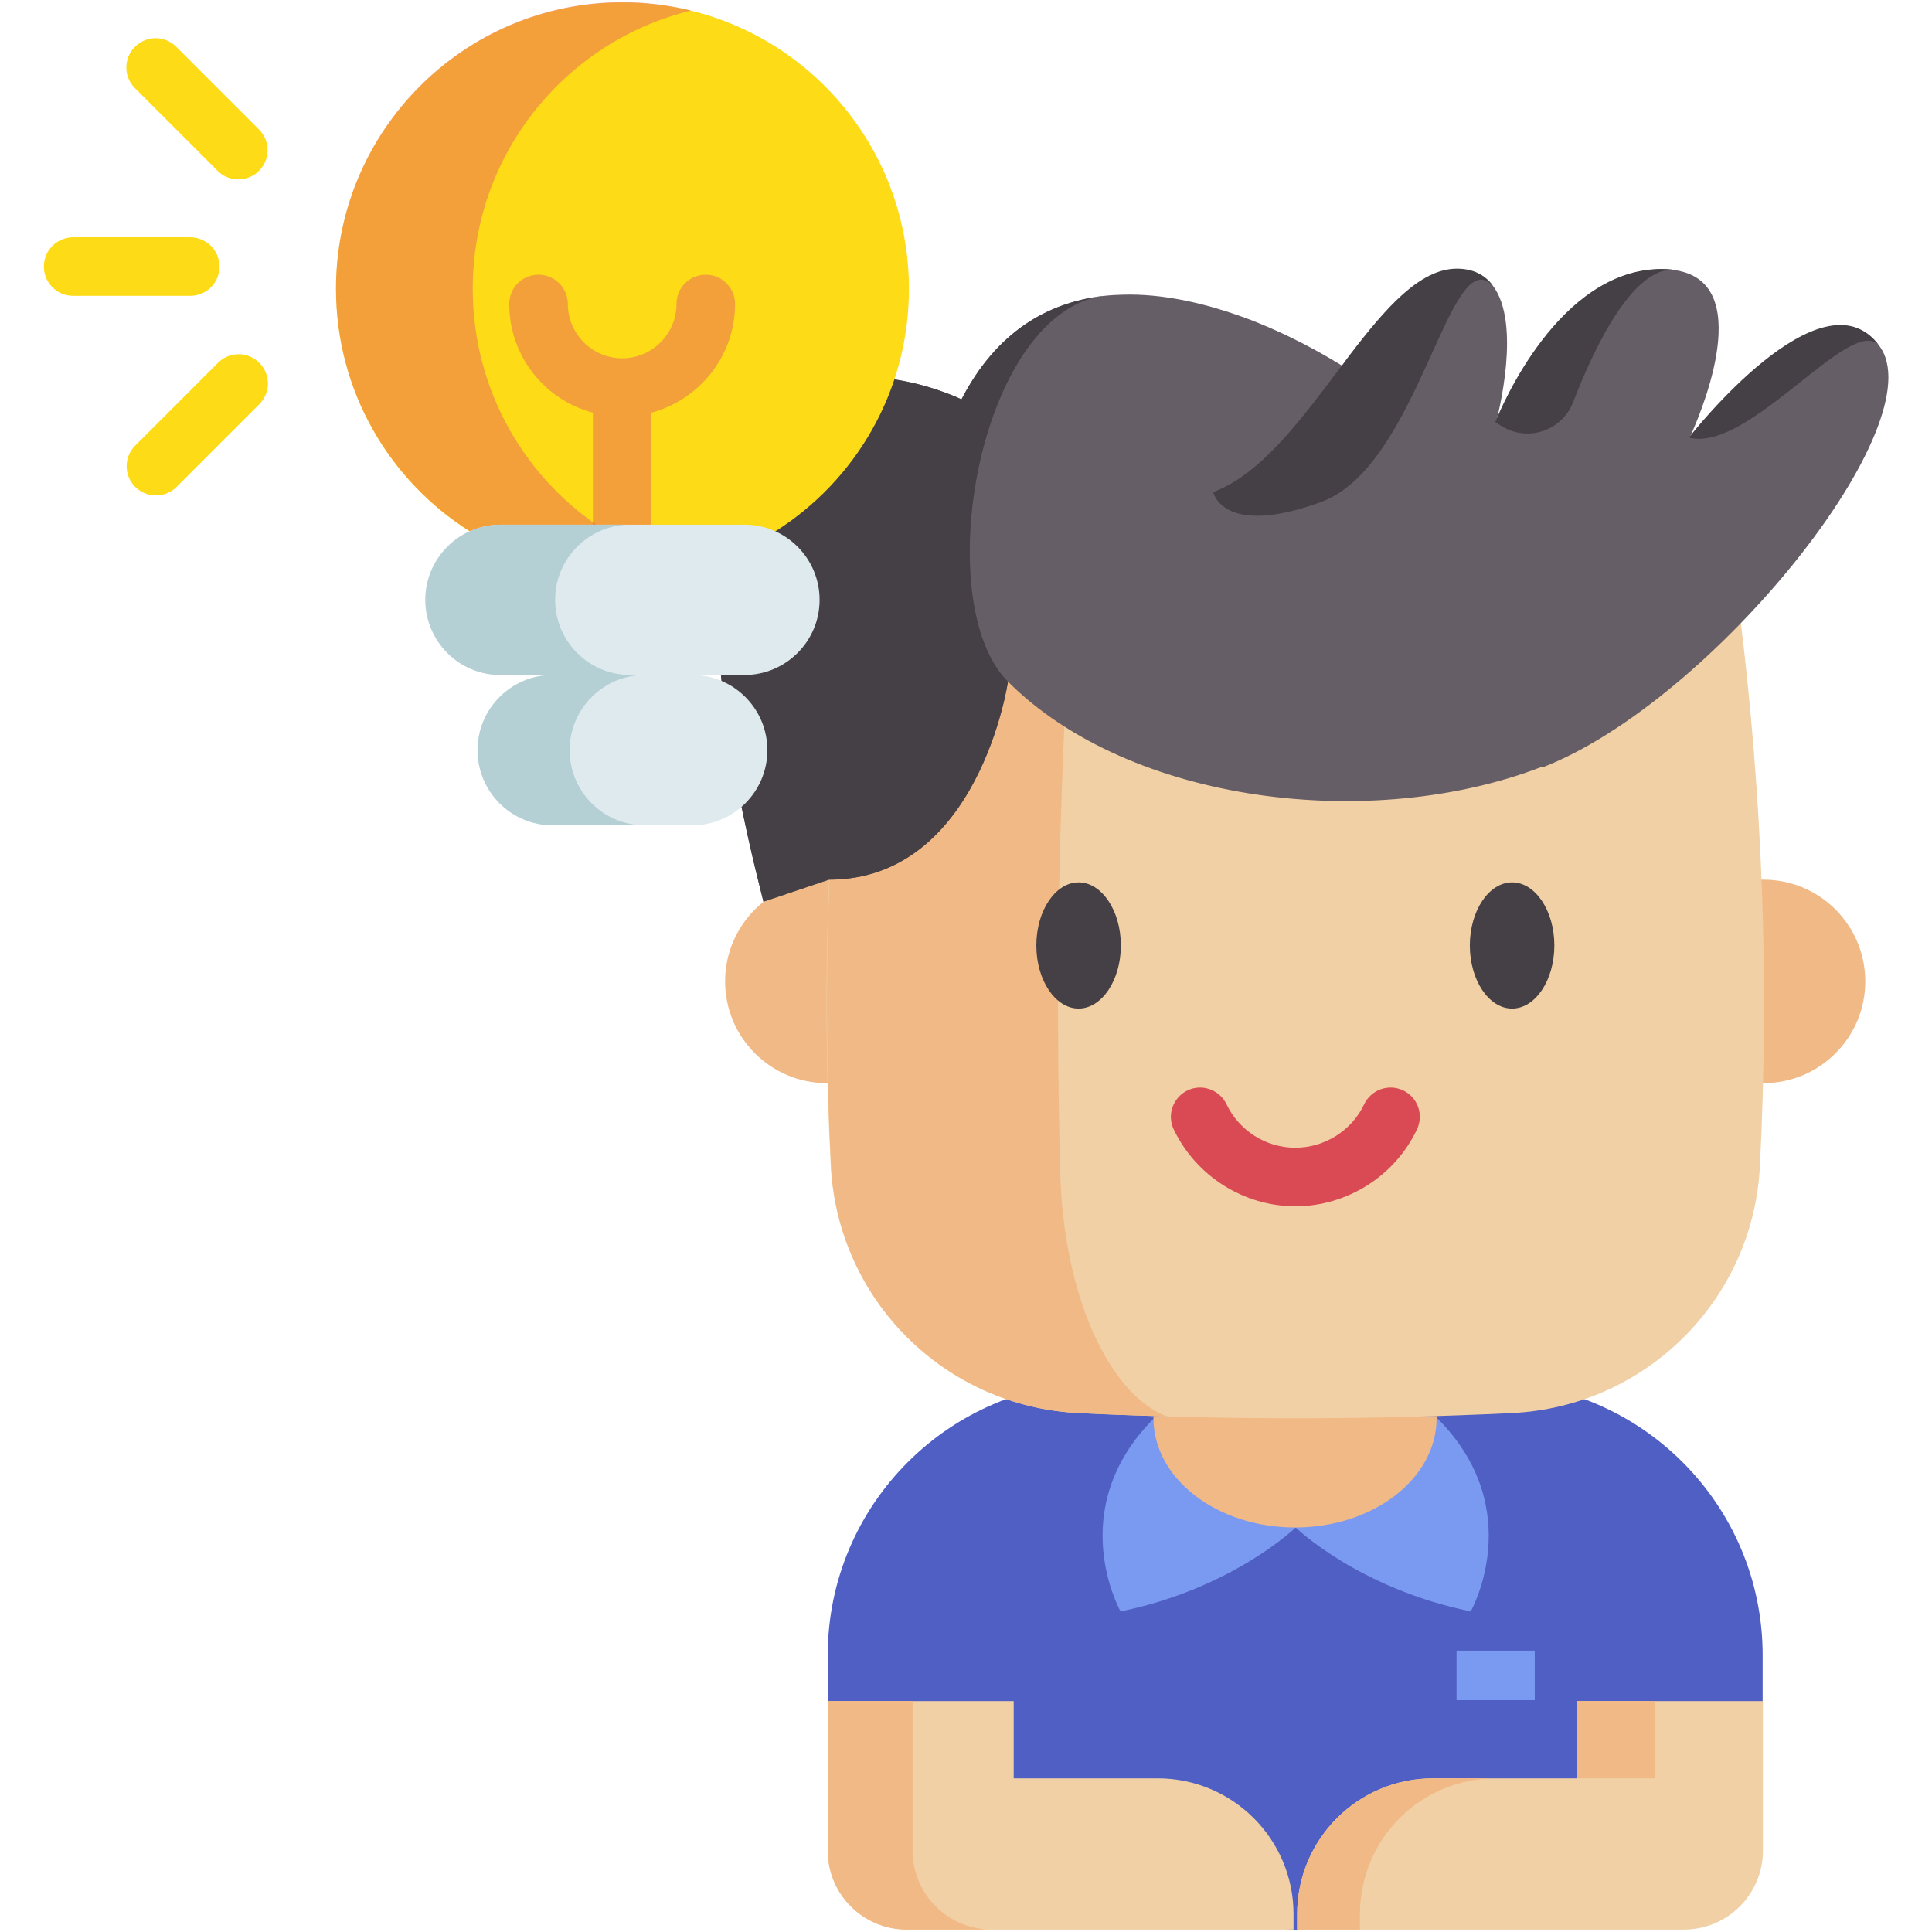
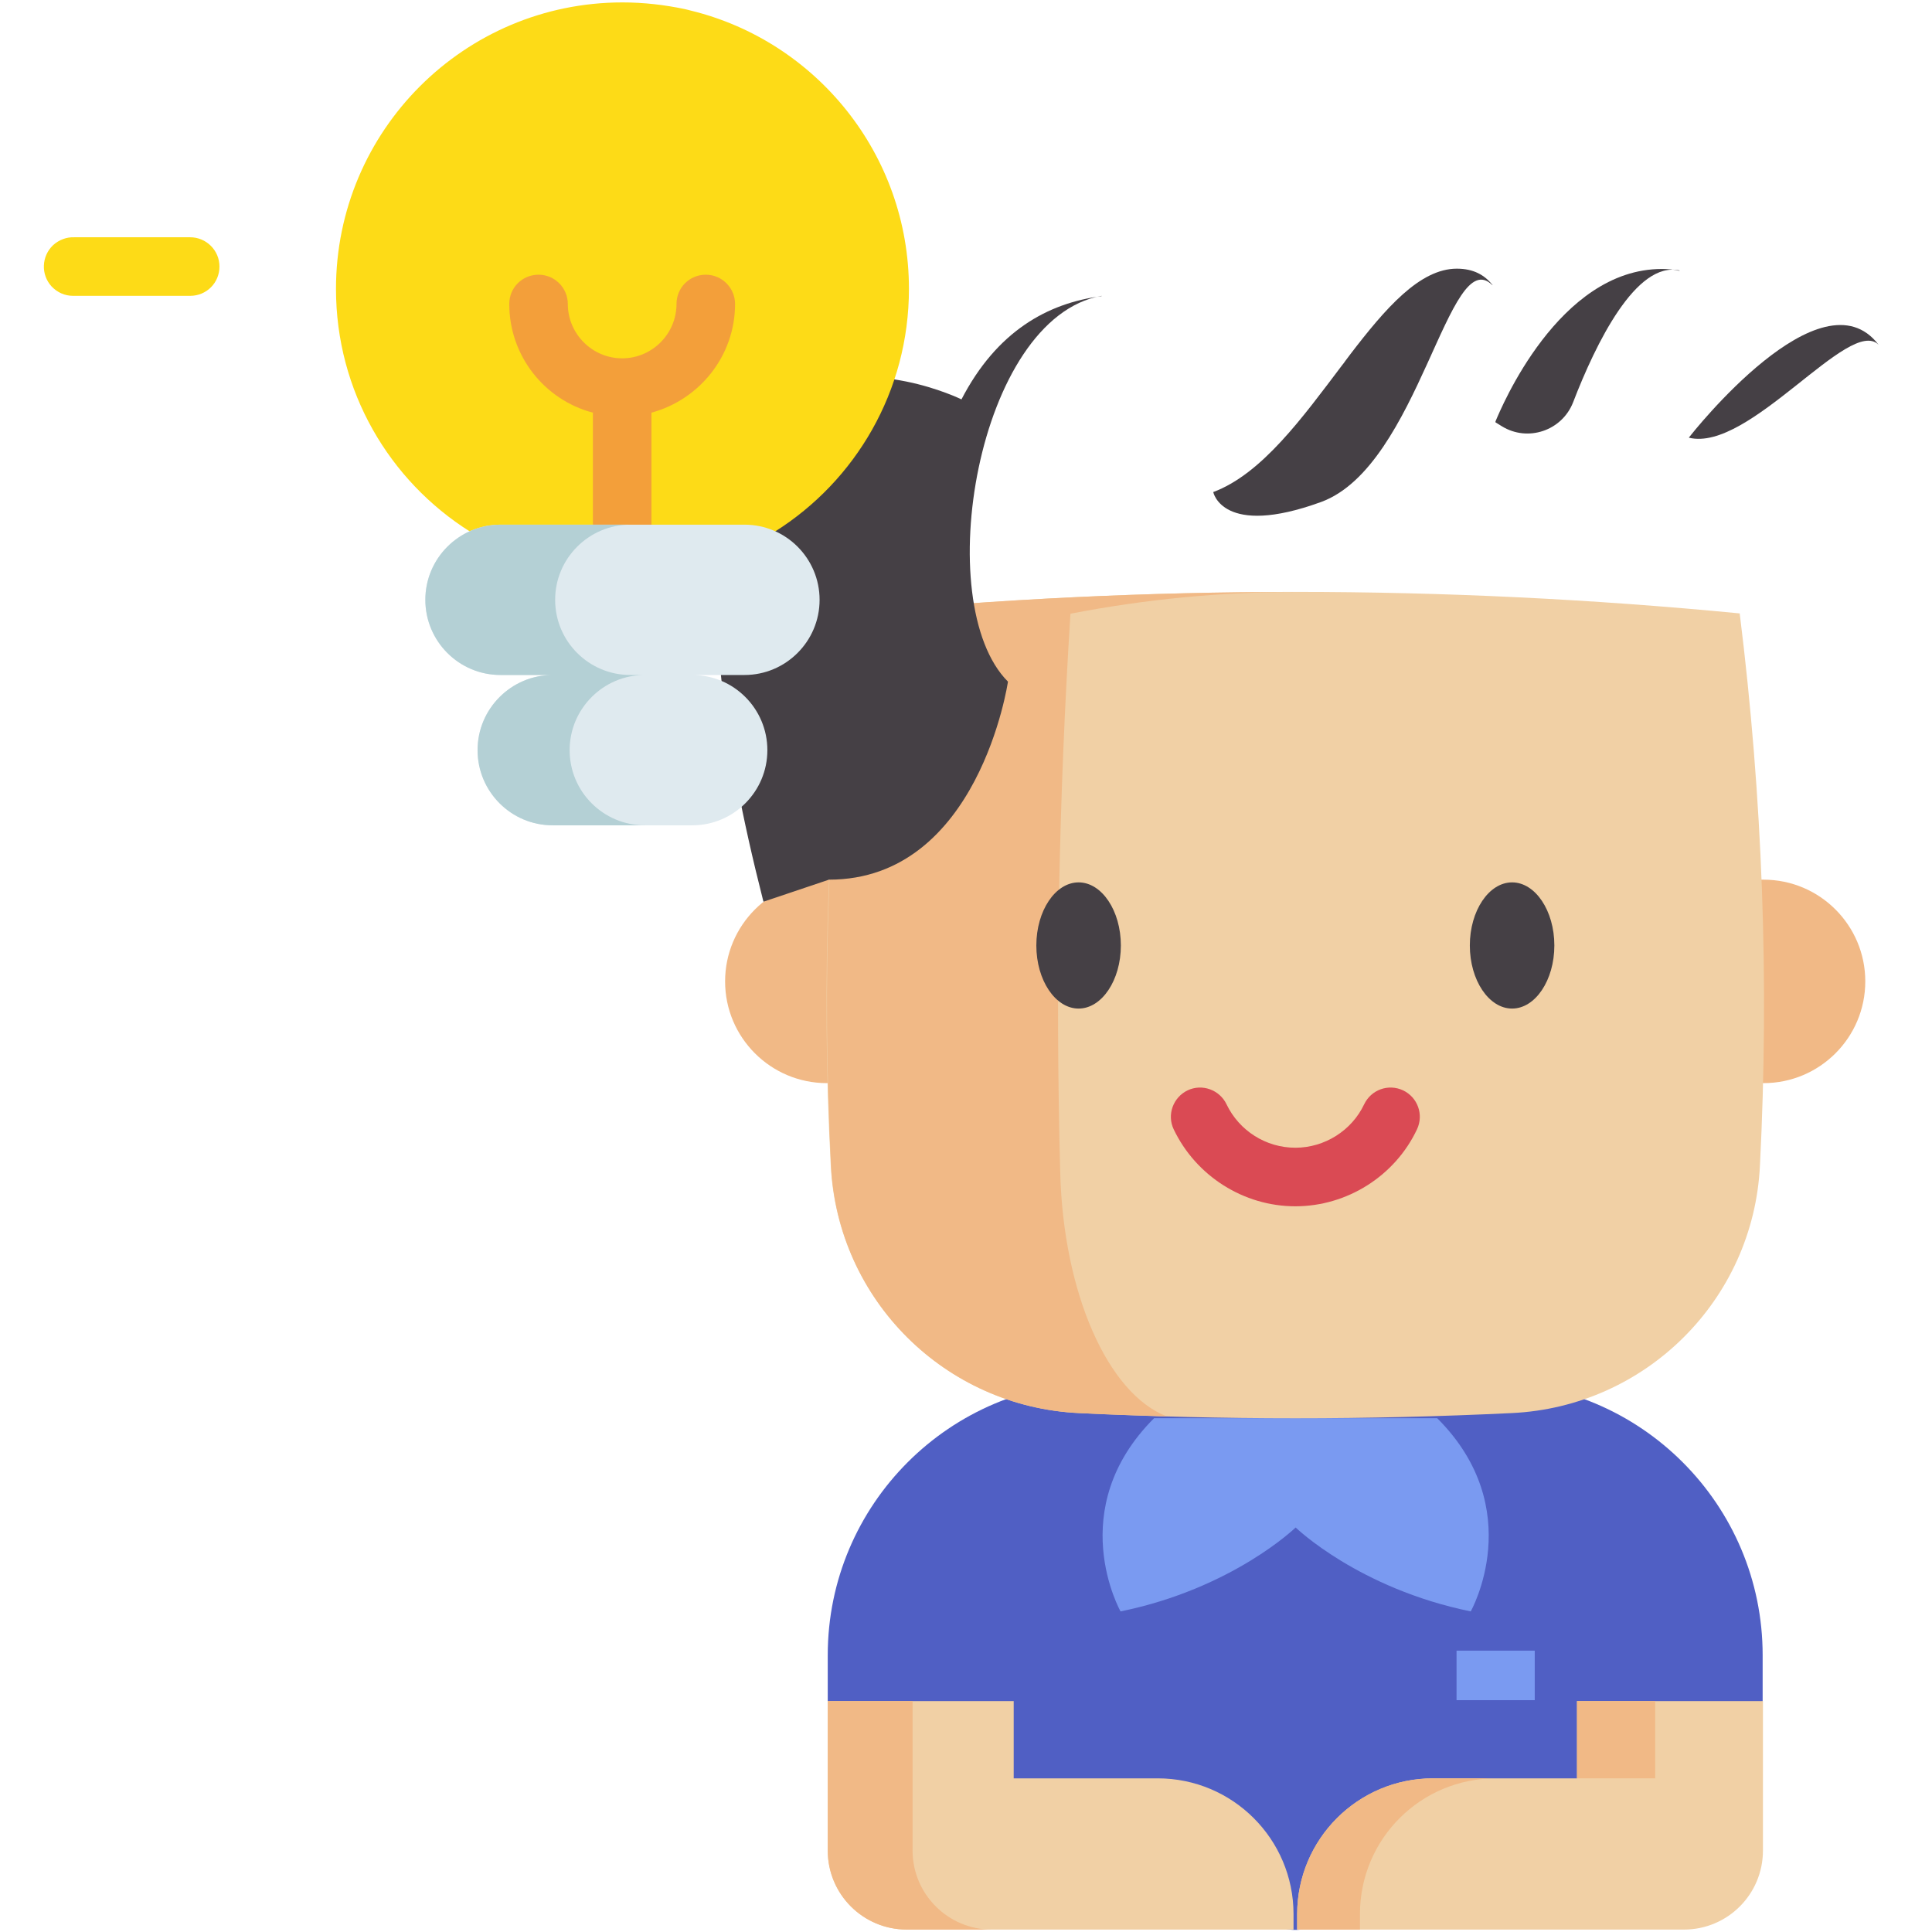
<svg xmlns="http://www.w3.org/2000/svg" id="Capa_1" version="1.1" viewBox="0 0 64 64">
  <defs>
    <style>
      .st0 {
        fill: #fddb17;
      }

      .st1 {
        fill: #7a9af1;
      }

      .st2 {
        fill: #e5486e;
        opacity: .4;
      }

      .st3 {
        fill: #454045;
      }

      .st4 {
        fill: #f1d0a5;
      }

      .st5 {
        fill: #f1b986;
      }

      .st6 {
        fill: #665e66;
      }

      .st7 {
        fill: #ecc32e;
      }

      .st8 {
        fill: #b4d0d5;
      }

      .st9 {
        fill: #505fc4;
      }

      .st10 {
        fill: #dfeaef;
      }

      .st11 {
        fill: #da4a54;
      }
    </style>
  </defs>
  <path class="st9" d="M49.36,45.79h-12.9c-4.99,0-9.04,4.05-9.04,9.04v1.53c0,1.45,13.98,7.57,15.43,7.57h.11c1.45,0,15.43-6.12,15.43-7.57v-1.53c0-4.99-4.05-9.04-9.04-9.04h0Z" />
  <path class="st1" d="M47.61,46.98c3.02,3.02,1.11,6.4,1.11,6.4-3.72-.76-5.8-2.78-5.8-2.78,0,0-2.08,2.02-5.8,2.78,0,0-1.91-3.38,1.11-6.4" />
-   <path class="st5" d="M47.59,46.91s0,.05,0,.07c0,2-2.1,3.62-4.69,3.62s-4.69-1.62-4.69-3.62c0-.02,0-.05,0-.07" />
  <path class="st4" d="M33.58,56.35v2.56h4.77c2.48,0,4.5,2.01,4.5,4.5v.51h-12.81c-1.45,0-2.62-1.17-2.62-2.62v-4.95h6.16Z" />
  <path class="st5" d="M30.04,63.92h2.81c-1.45,0-2.62-1.18-2.62-2.62v-4.95h-2.81v4.95c0,1.45,1.17,2.62,2.62,2.62h0Z" />
  <path class="st4" d="M52.24,56.35v2.56h-4.77c-2.48,0-4.5,2.01-4.5,4.5v.51h12.81c1.45,0,2.62-1.17,2.62-2.62v-4.95h-6.16Z" />
  <path class="st5" d="M52.24,56.35h2.59v2.56h-2.59v-2.56Z" />
  <path class="st1" d="M48.25,54.68h2.59v1.64h-2.59v-1.64Z" />
  <path class="st5" d="M47.47,58.91h2.08c-2.49,0-4.5,2.01-4.5,4.5v.51h-2.08v-.51c0-2.48,2.01-4.5,4.5-4.5Z" />
  <path class="st5" d="M58.4,35.88h.02c1.86,0,3.37-1.51,3.37-3.37s-1.51-3.37-3.37-3.37c-.02,0-.05,0-.07,0h-30.89s-.05,0-.07,0c-1.86,0-3.37,1.51-3.37,3.37s1.51,3.37,3.37,3.37h.02" />
  <path class="st4" d="M57.63,20.32c-9.81-.95-19.63-.95-29.44,0-.76,6.1-.99,12.2-.67,18.3.23,4.44,3.78,7.98,8.22,8.19,4.78.23,9.56.23,14.34,0,4.44-.21,8-3.75,8.22-8.19.31-6.1.09-12.2-.67-18.3Z" />
  <path class="st5" d="M28.19,20.32c4.91-.48,9.81-.71,14.72-.71-2.48,0-4.97.24-7.45.72-.39,6.16-.5,12.32-.34,18.48.1,4.05,1.59,7.36,3.53,8.11-.97-.03-1.94-.06-2.9-.11-4.44-.21-8-3.74-8.22-8.19-.31-6.1-.09-12.2.67-18.31h0Z" />
  <path class="st11" d="M42.91,39.96c-1.71,0-3.29-1-4.03-2.55-.23-.48-.02-1.06.46-1.29.48-.23,1.06-.02,1.29.46.42.88,1.31,1.44,2.28,1.44s1.87-.57,2.28-1.44c.23-.48.8-.69,1.29-.46.48.23.69.8.46,1.29-.73,1.55-2.32,2.55-4.03,2.55h0Z" />
  <g>
    <path class="st3" d="M35.73,29.23c-.77,0-1.4.94-1.4,2.09s.63,2.09,1.4,2.09,1.4-.94,1.4-2.09-.63-2.09-1.4-2.09Z" />
    <path class="st3" d="M50.09,29.23c-.77,0-1.4.94-1.4,2.09s.63,2.09,1.4,2.09,1.4-.94,1.4-2.09-.63-2.09-1.4-2.09Z" />
  </g>
-   <path class="st6" d="M51.08,25.4c-5.64,2.18-13.65,1.22-17.69-2.82,0,0-.96,6.56-5.93,6.56l-2.17.73c-5.79-22.71,6.56-16.64,6.56-16.64,1.17-2.26,2.86-3.19,4.64-3.42.16-.02.31-.03.47-.04.01,0,.03,0,.04,0,1.25-.07,2.51.19,3.64.55.39.13.77.26,1.12.41,1.41.58,2.44,1.23,2.66,1.36.03.02.04.03.04.03,1.27-1.68,2.48-3.2,3.81-3.2.55,0,.92.21,1.18.54.96,1.26.17,4.29.11,4.53h0s0,0,0,0v-.02c.18-.43,2.09-5.05,5.51-5.05.22,0,.41.02.58.06,2.55.56.55,5.03.33,5.5h0s0,.03-.01.04c.11-.14,4.38-5.56,6.28-3.07t0,0c1.91,2.52-5.52,11.79-11.15,13.97h0Z" />
  <g>
    <path class="st3" d="M62.23,11.42h0c-.96-.96-4.28,3.57-6.28,3.08v-.03s0,.02,0,.02c.11-.14,4.38-5.56,6.28-3.07Z" />
    <path class="st3" d="M55.64,8.96c-1.44-.33-2.78,2.42-3.53,4.37-.37.94-1.5,1.32-2.36.79l-.21-.13h0s0-.01,0-.01h0v-.02c.18-.43,2.09-5.05,5.51-5.05.22,0,.41.02.58.06Z" />
    <path class="st3" d="M36.49,9.8c-4.13.73-5.69,10.19-3.1,12.78,0,0-.96,6.56-5.93,6.56l-2.17.73c-5.79-22.71,6.56-16.64,6.56-16.64,1.17-2.26,2.86-3.19,4.64-3.42Z" />
    <path class="st3" d="M49.44,9.45c-1.45-1.45-2.42,5.99-5.68,7.18-3.27,1.19-3.57-.33-3.57-.33h0c1.61-.6,2.96-2.47,4.26-4.19h0c.04-.05.08-.1.12-.16.05-.07.1-.13.15-.2,1.17-1.53,2.31-2.85,3.54-2.85.55,0,.92.21,1.18.54h0Z" />
  </g>
  <path class="st7" d="M37,9.76s-.03,0-.04,0c.01,0,.03,0,.04,0h0Z" />
  <g>
    <path class="st0" d="M30.11,9.57c0,3.39-1.77,6.36-4.44,8.04h-10.1c-2.67-1.68-4.44-4.65-4.44-8.04C11.13,4.33,15.38.08,20.62.08c.71,0,1.39.08,2.06.22.07.02.14.03.2.05,4.15,1.01,7.23,4.76,7.23,9.22h0Z" />
-     <path class="st2" d="M20.09,17.6h-4.52c-2.67-1.68-4.44-4.65-4.44-8.04,0-5.24,4.25-9.49,9.49-9.49.71,0,1.39.08,2.06.23.07.01.14.03.21.05-4.15,1.01-7.23,4.75-7.23,9.22,0,3.39,1.77,6.36,4.44,8.04h0Z" />
    <path class="st2" d="M24.35,10.07c0-.53-.43-.97-.97-.97s-.97.43-.97.97c0,.99-.81,1.8-1.8,1.8s-1.8-.81-1.8-1.8c0-.53-.43-.97-.97-.97s-.97.43-.97.97c0,1.72,1.17,3.18,2.77,3.6v3.71c0,.53.43.97.97.97s.97-.43.97-.97v-3.71c1.59-.43,2.77-1.88,2.77-3.6Z" />
    <path class="st10" d="M26.42,21.63c.45-.45.73-1.07.73-1.76,0-1.37-1.11-2.49-2.49-2.49h-8.08c-.69,0-1.31.28-1.76.73-.45.45-.73,1.07-.73,1.76,0,1.37,1.11,2.49,2.49,2.49h1.73c-.69,0-1.31.28-1.76.73-.45.45-.73,1.07-.73,1.76,0,1.37,1.11,2.49,2.49,2.49h4.62c.69,0,1.31-.28,1.76-.73.45-.45.73-1.07.73-1.76,0-1.37-1.11-2.49-2.49-2.49h1.73c.69,0,1.31-.28,1.76-.73h0Z" />
    <path class="st8" d="M18.87,24.85c0-.69.28-1.31.73-1.76.45-.45,1.07-.73,1.76-.73h-.48c-1.37,0-2.49-1.11-2.49-2.49,0-.69.28-1.31.73-1.76s1.07-.73,1.76-.73h-4.3c-.69,0-1.31.28-1.76.73-.45.45-.73,1.07-.73,1.76,0,1.37,1.11,2.49,2.49,2.49h1.73c-.69,0-1.31.28-1.76.73-.45.45-.73,1.07-.73,1.76,0,1.37,1.11,2.49,2.49,2.49h3.05c-1.37,0-2.49-1.11-2.49-2.49h0Z" />
  </g>
  <g>
-     <path class="st0" d="M5.16,16.41c-.25,0-.49-.09-.68-.28-.38-.38-.38-.99,0-1.37l2.74-2.74c.38-.38.99-.38,1.37,0,.38.38.38.99,0,1.37l-2.74,2.74c-.19.19-.44.28-.68.28Z" />
-     <path class="st0" d="M7.89,5.94c-.25,0-.49-.09-.68-.28l-2.74-2.74c-.38-.38-.38-.99,0-1.37.38-.38.99-.38,1.37,0l2.74,2.74c.38.38.38.99,0,1.37-.19.19-.44.28-.68.28Z" />
    <path class="st0" d="M6.29,9.8h-3.87c-.27,0-.52-.11-.71-.31-.36-.39-.34-1,.05-1.37.2-.18.45-.27.7-.26h3.84c.53,0,.97.43.97.97s-.43.97-.97.97Z" />
  </g>
</svg>